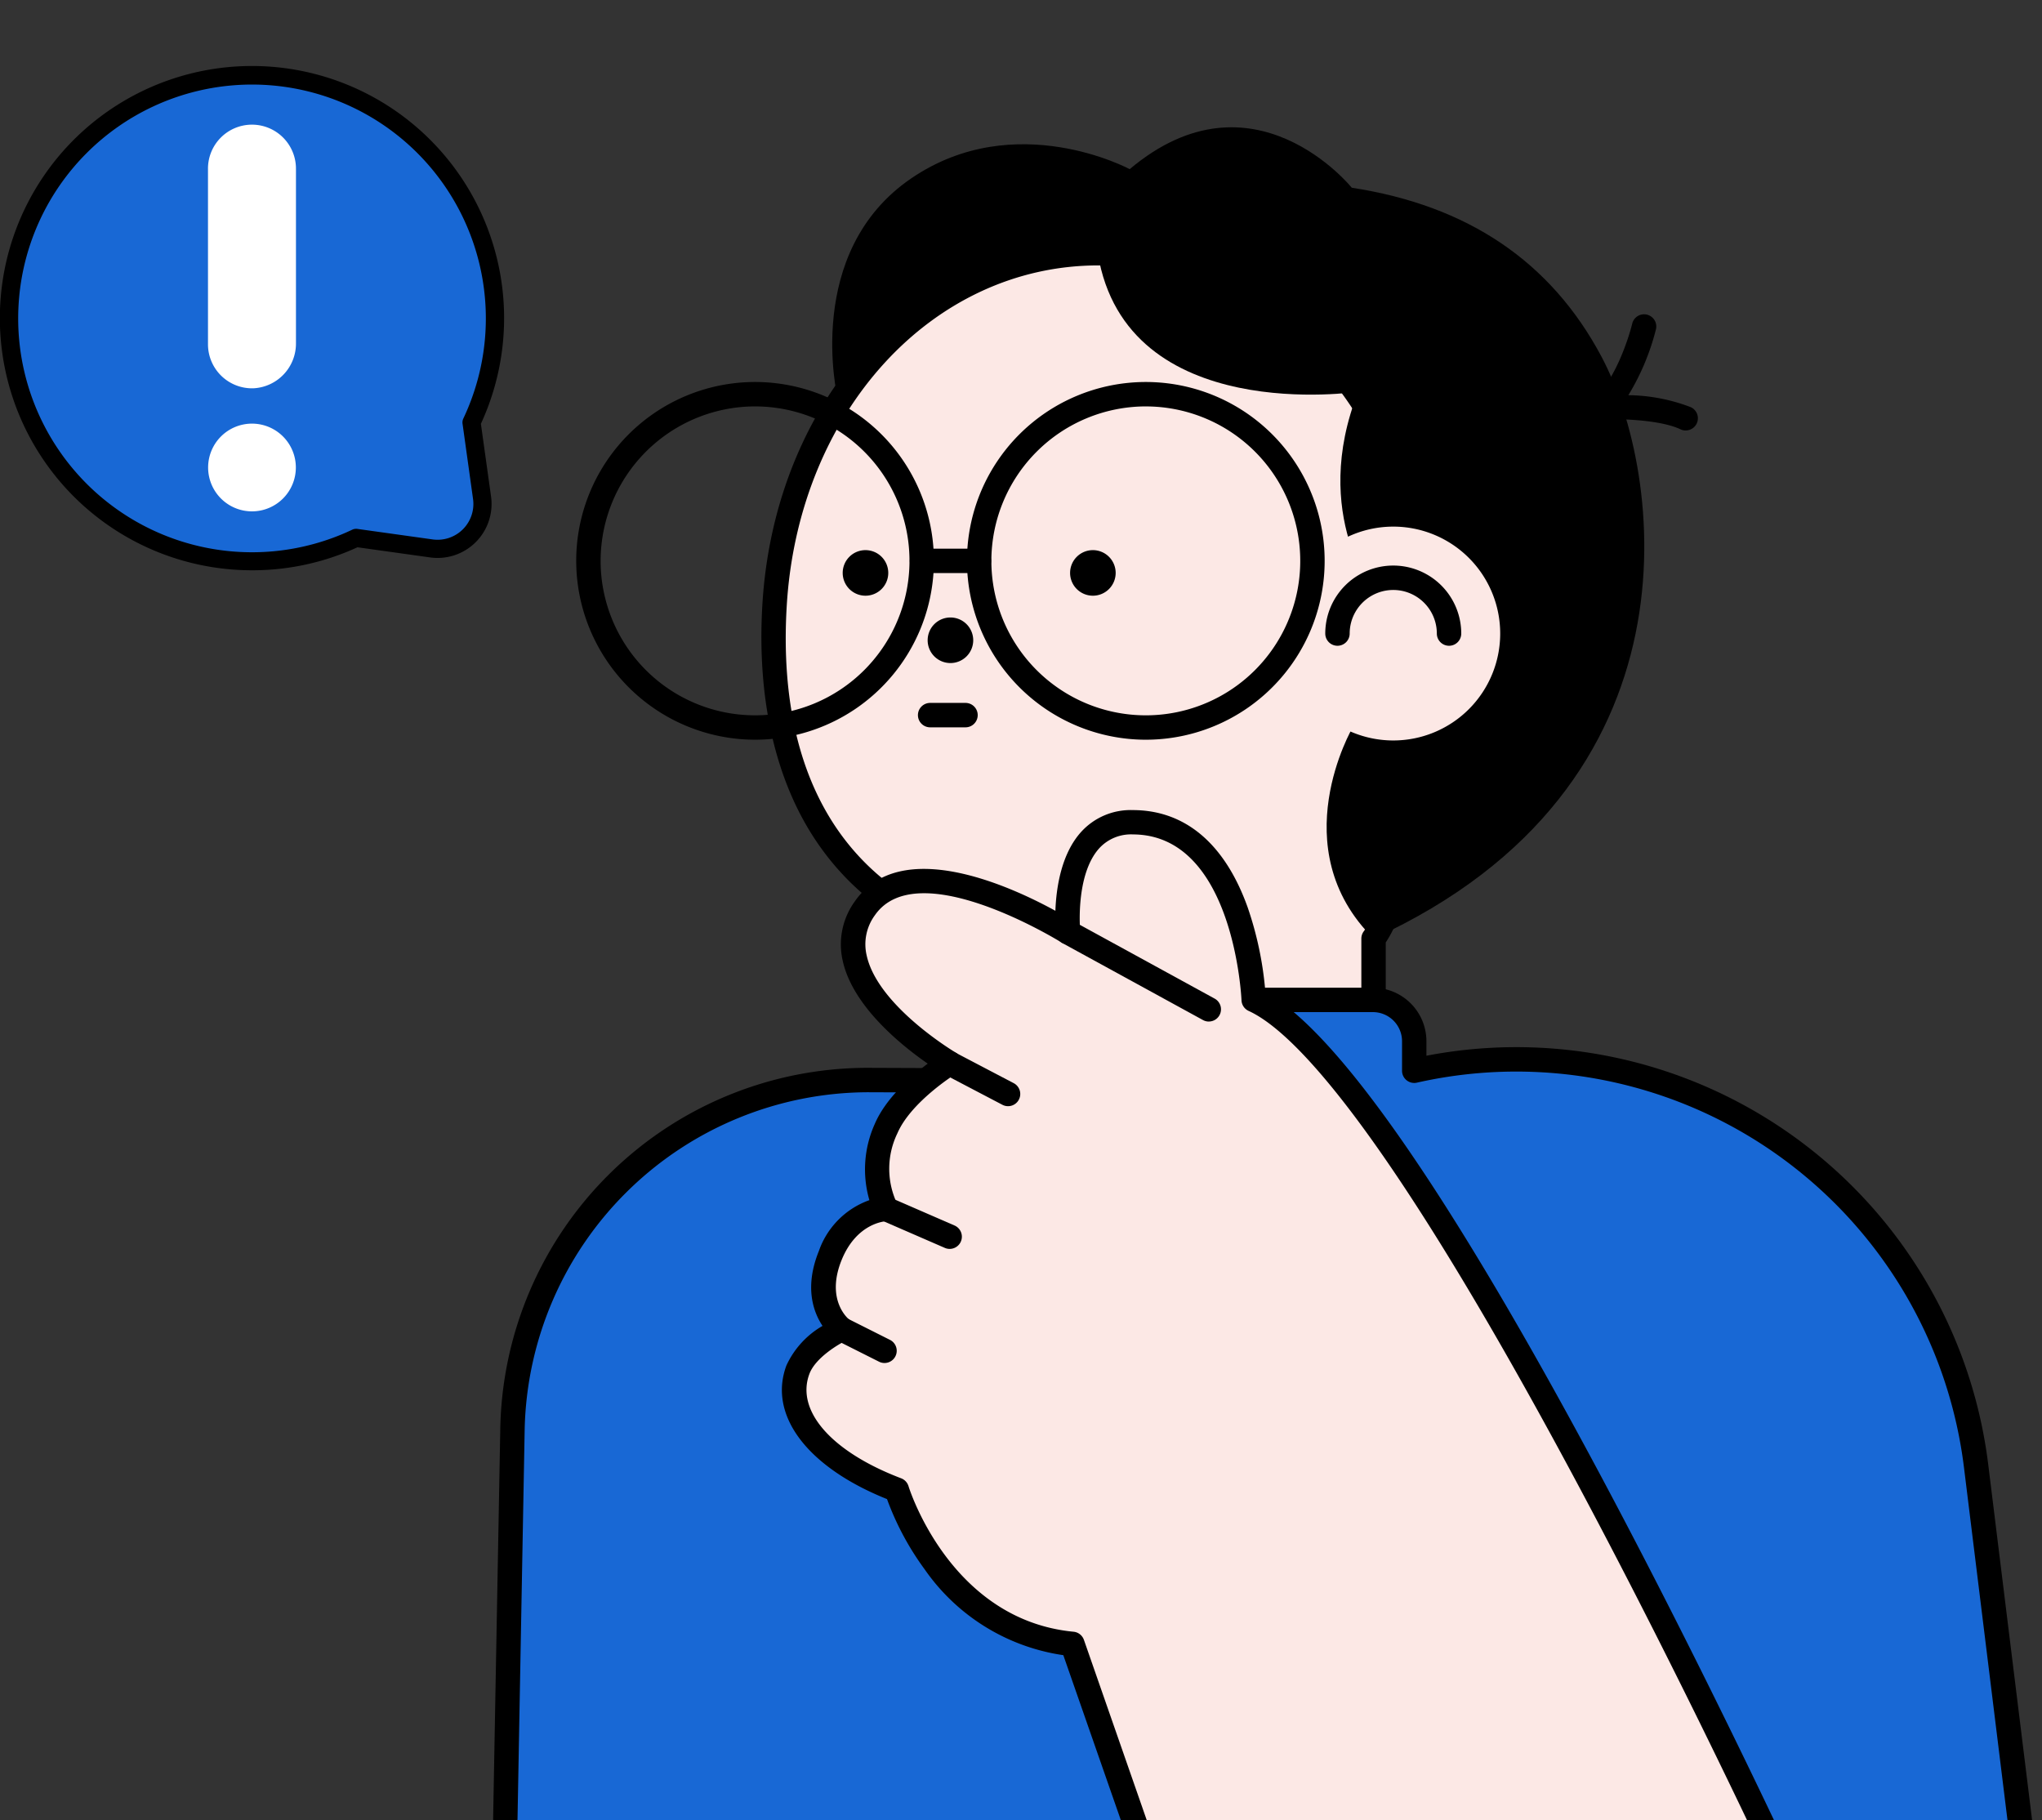
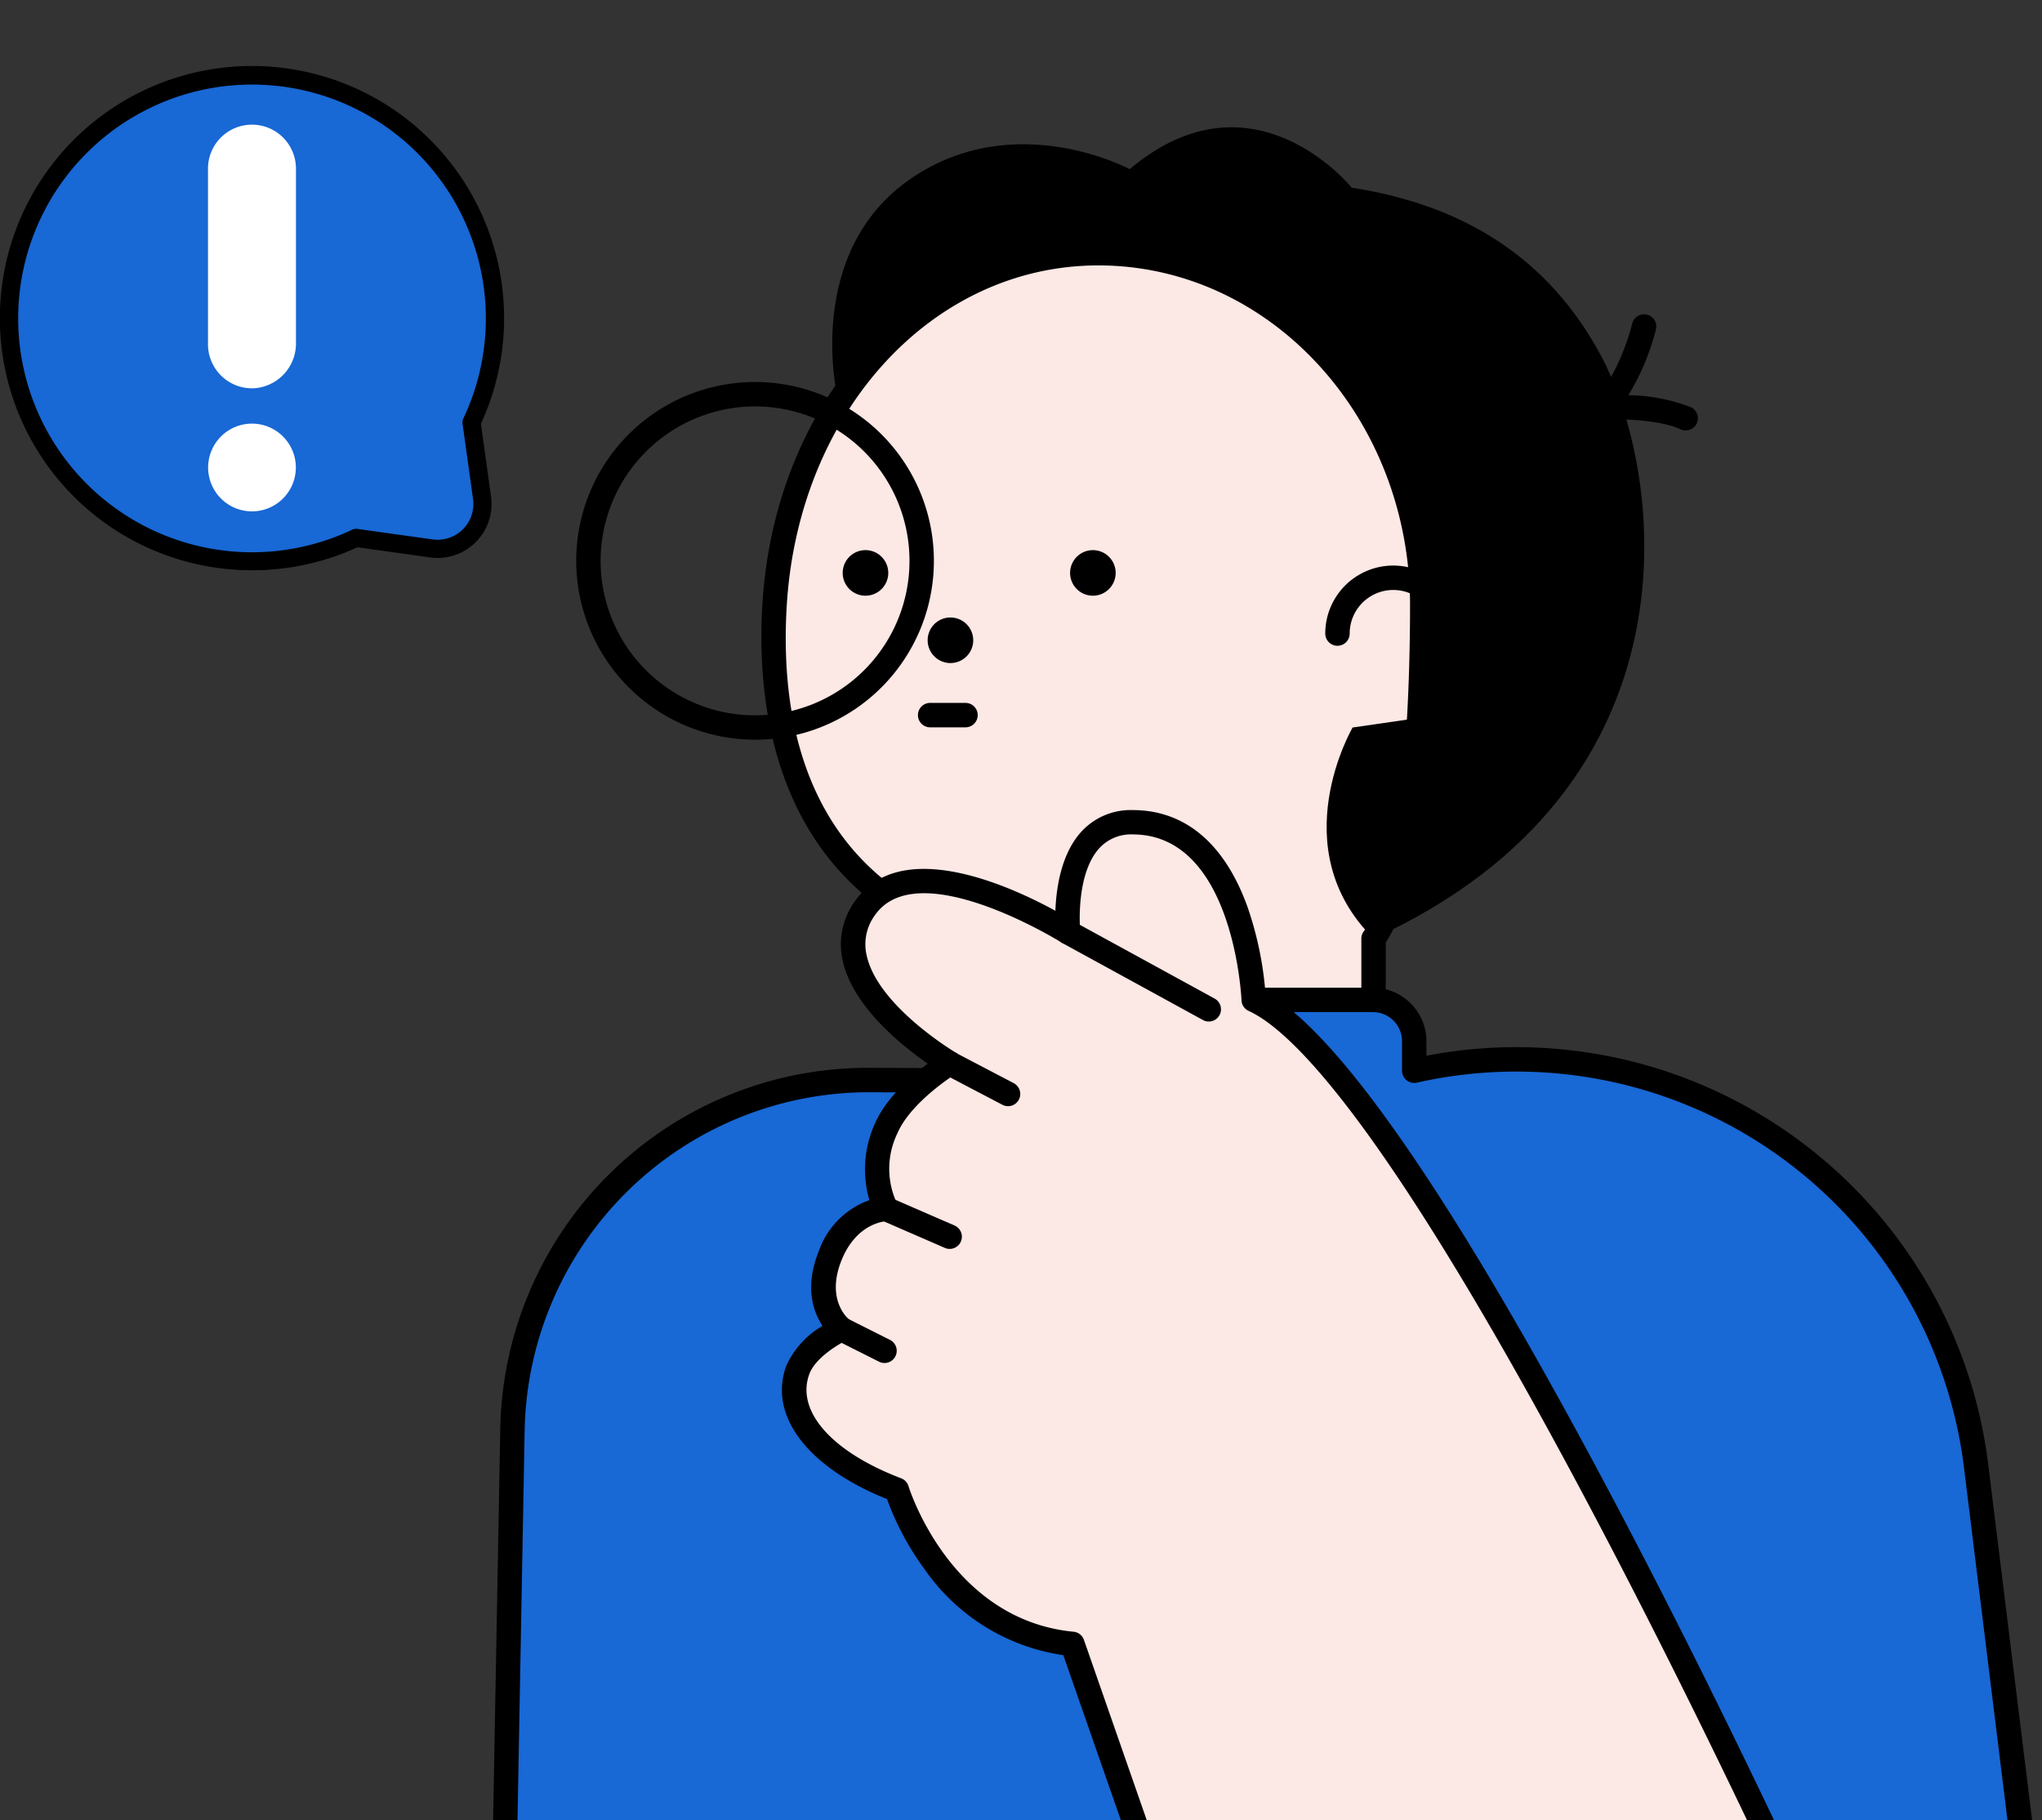
<svg xmlns="http://www.w3.org/2000/svg" width="223.176" height="198.905" viewBox="0 0 223.176 198.905">
  <rect x="0" y="0" width="223.176" height="198.905" fill="#333333" stroke="none" />
  <defs>
    <clipPath id="clip-path">
      <rect id="長方形_6412" data-name="長方形 6412" width="214.205" height="198.905" fill="#fff" stroke="#707070" stroke-width="1" />
    </clipPath>
  </defs>
  <g id="グループ_3623" data-name="グループ 3623" transform="translate(-1624 -913.095)">
    <g id="マスクグループ_69" data-name="マスクグループ 69" transform="translate(1632.971 913.095)" clip-path="url(#clip-path)">
      <g id="グループ_3561" data-name="グループ 3561" transform="translate(44.925 13.912)">
        <g id="グループ_3560" data-name="グループ 3560" transform="translate(0 0)">
          <path id="パス_17043" data-name="パス 17043" d="M71.4,93.354l.862-40.81s-3.793-15.881,8.092-23.956c11.364-7.721,23.843-.983,23.843-.983,13.493-11.371,24.272,2.03,24.272,2.03,12.66,1.94,21.759,8.056,27.294,18.463,6.717,12.627,11.509,46.927-24.917,63.591Z" transform="translate(-34.626 -23.03)" />
          <path id="パス_17044" data-name="パス 17044" d="M97.69,76.34c1.26-21.135,15.847-38.471,35.394-38.471s35.394,17.224,35.394,38.471c0,9.032-.528,29.869-5.321,36.433V131L125.28,130.4V114.229c-20.289-3.144-28.766-18.177-27.59-37.889" transform="translate(-66.932 -24.112)" fill="#fce8e5" />
          <path id="パス_17045" data-name="パス 17045" d="M163.049,132.226a1.334,1.334,0,0,0,1.333-1.334V113.086c4.622-6.972,5.322-26,5.322-36.85,0-21.948-16.476-39.8-36.728-39.8-19.586,0-35.373,17.08-36.725,39.724-.618,10.359,1.447,19.347,5.974,25.988,4.757,6.981,12.024,11.387,21.613,13.109V130.3a1.334,1.334,0,0,0,1.313,1.334l37.876.591h.021M132.976,39.1c18.781,0,34.06,16.659,34.06,37.136,0,8.633-.493,29.388-5.065,35.646a1.336,1.336,0,0,0-.257.787v16.868l-35.209-.55V114.124a1.334,1.334,0,0,0-1.129-1.317c-18.3-2.835-27.7-15.795-26.464-36.492C100.178,55.1,114.822,39.1,132.976,39.1" transform="translate(-66.824 -24.007)" />
          <path id="パス_17046" data-name="パス 17046" d="M96.7,93.654s-7.721,13.186,2.292,23.069l7.019-8.756,1.757-15.916Z" transform="translate(-2.764 -28.062)" />
          <path id="パス_17047" data-name="パス 17047" d="M160.534,75.362a2.49,2.49,0,1,0,2.49-2.49,2.489,2.489,0,0,0-2.49,2.49" transform="translate(-122.329 -26.664)" />
          <path id="パス_17048" data-name="パス 17048" d="M133.726,75.361a2.49,2.49,0,1,0,2.489-2.489,2.49,2.49,0,0,0-2.489,2.489" transform="translate(-70.668 -26.664)" />
          <path id="パス_17049" data-name="パス 17049" d="M150.519,83.3a2.49,2.49,0,1,0,2.489-2.489,2.489,2.489,0,0,0-2.489,2.489" transform="translate(-103.029 -27.243)" />
          <path id="パス_17050" data-name="パス 17050" d="M151.362,93.549h3.792a1.334,1.334,0,1,0,0-2.667h-3.792a1.334,1.334,0,1,0,0,2.667" transform="translate(-103.564 -27.977)" />
-           <path id="パス_17051" data-name="パス 17051" d="M119.378,74.81s-7.312-8.817-1.977-22.293c0,0-25.336,3.837-28.451-15.068,0,0,6.738-9.594,24.037-5.1,23.648,6.141,19.062,40.711,19.062,40.711Z" transform="translate(-22.855 -23.622)" />
-           <path id="パス_17052" data-name="パス 17052" d="M88.4,81.786A11.685,11.685,0,1,0,100.082,70.1,11.685,11.685,0,0,0,88.4,81.786" transform="translate(-1.705 -26.462)" fill="#fce8e5" />
          <path id="パス_17053" data-name="パス 17053" d="M94.319,83.455a1.334,1.334,0,0,0,1.334-1.334,4.763,4.763,0,1,1,9.526,0,1.334,1.334,0,1,0,2.668,0,7.431,7.431,0,0,0-14.862,0,1.334,1.334,0,0,0,1.334,1.334" transform="translate(-2.039 -26.796)" />
-           <path id="パス_17054" data-name="パス 17054" d="M128.635,92.145A19.546,19.546,0,1,0,109.089,72.6a19.568,19.568,0,0,0,19.546,19.546m0-36.424A16.879,16.879,0,1,1,111.756,72.6,16.9,16.9,0,0,1,128.635,55.72" transform="translate(-57.302 -25.219)" />
-           <path id="パス_17055" data-name="パス 17055" d="M149.7,75.364h6.292a1.334,1.334,0,0,0,0-2.667H149.7a1.334,1.334,0,0,0,0,2.667" transform="translate(-102.863 -26.651)" />
          <path id="パス_17056" data-name="パス 17056" d="M174.7,92.145A19.546,19.546,0,1,0,155.154,72.6,19.568,19.568,0,0,0,174.7,92.145m0-36.424A16.879,16.879,0,1,1,157.821,72.6,16.9,16.9,0,0,1,174.7,55.72" transform="translate(-146.074 -25.219)" />
          <path id="パス_17057" data-name="パス 17057" d="M75.543,57.764a1.334,1.334,0,0,0,.569-2.54,19.723,19.723,0,0,0-6.834-1.317A26.068,26.068,0,0,0,72.3,46.679a1.334,1.334,0,0,0-2.594-.62c-.39,1.626-1.9,6.258-4.143,8.13a1.334,1.334,0,0,0,.909,2.358c1.583-.065,6.2,0,8.5,1.09a1.32,1.32,0,0,0,.567.128" transform="translate(54.795 -24.634)" />
          <path id="パス_17058" data-name="パス 17058" d="M140.619,121.463h3.2a1.334,1.334,0,0,0,0-2.667h-3.2a1.334,1.334,0,1,0,0,2.667" transform="translate(-82.271 -30.012)" />
          <path id="パス_17059" data-name="パス 17059" d="M78.575,134.7v-4.291a4.514,4.514,0,0,1,4.513-4.513h37.862a4.513,4.513,0,0,1,4.513,4.513v3.228a50.631,50.631,0,0,1,61.406,43.186l5.869,47.567H25.96l.947-51.617A38.834,38.834,0,0,1,65.878,134.65Z" transform="translate(-24.793 -30.53)" fill="#1868d5" />
          <path id="パス_17060" data-name="パス 17060" d="M192.466,225.617a1.367,1.367,0,0,0,1.326-1.5l-5.869-47.567a51.963,51.963,0,0,0-61.4-44.664V130.3a5.854,5.854,0,0,0-5.847-5.847H82.818a5.854,5.854,0,0,0-5.847,5.847v2.952l-11.359-.043a40.167,40.167,0,0,0-40.31,39.43l-.781,42.593a1.333,1.333,0,1,0,2.666.048l.781-42.592a37.659,37.659,0,0,1,37.493-36.812l12.837.048a1.306,1.306,0,0,0,.947-.389,1.334,1.334,0,0,0,.392-.945V130.3a3.183,3.183,0,0,1,3.18-3.18h37.861a3.183,3.183,0,0,1,3.18,3.18v3.228a1.333,1.333,0,0,0,1.627,1.3,49.3,49.3,0,0,1,59.788,42.048l5.869,47.567a1.334,1.334,0,0,0,1.322,1.171" transform="translate(-24.521 -30.425)" />
          <path id="パス_17061" data-name="パス 17061" d="M163,222.861s-41.307-90.176-59.558-98.505c0,0-.724-19.364-13.185-19.407-8.286-.029-7.1,12.02-7.1,12.02s-16.653-10.612-22.2-2.621c-5.677,8.176,9.265,16.94,9.265,16.94s-5.276,3.23-6.951,7.141a10.2,10.2,0,0,0,.007,8.792s-4.076.055-6.112,5.079c-2.2,5.428,1.24,8.048,1.24,8.048s-3.775,1.756-4.774,4.422c-1.805,4.822,2.387,9.923,10.81,13.127,0,0,4.586,15.439,19.186,16.843l9.8,28.121Z" transform="translate(-20.32 -29.003)" fill="#fce8e5" />
          <path id="パス_17062" data-name="パス 17062" d="M93.32,224.09a1.317,1.317,0,0,0,.439-.075,1.334,1.334,0,0,0,.821-1.7l-9.8-28.121a1.335,1.335,0,0,0-1.132-.888c-13.508-1.3-17.992-15.751-18.036-15.9a1.338,1.338,0,0,0-.8-.865c-7.609-2.893-11.547-7.373-10.035-11.412.657-1.755,3.174-3.252,4.088-3.682a1.334,1.334,0,0,0,.244-2.27c-.094-.075-2.576-2.132-.812-6.487,1.654-4.082,4.776-4.241,4.908-4.246a1.319,1.319,0,0,0,1.137-.678,1.334,1.334,0,0,0-.019-1.33,8.872,8.872,0,0,1,.068-7.592c1.485-3.466,6.374-6.5,6.423-6.529a1.333,1.333,0,0,0-.022-2.286c-.084-.05-8.535-5.075-9.754-10.623A5.359,5.359,0,0,1,61.939,115c4.688-6.75,20.235,2.885,20.39,2.984a1.334,1.334,0,0,0,2.044-1.255c-.006-.059-.557-6.15,2.1-9.061a4.709,4.709,0,0,1,3.674-1.494c11.031.038,11.85,17.944,11.857,18.124a1.334,1.334,0,0,0,.779,1.163c5.017,2.29,15.335,13.134,36,51.792,12.445,23.28,22.8,45.831,22.9,46.056A1.334,1.334,0,1,0,164.1,222.2c-.1-.226-10.488-22.851-22.971-46.2-16.36-30.6-28.638-48.287-36.516-52.595a37.687,37.687,0,0,0-1.947-9.29c-2.482-6.917-6.809-10.584-12.516-10.6a7.3,7.3,0,0,0-5.66,2.371c-2.206,2.425-2.738,6.171-2.827,8.634-4.889-2.681-16.924-8.227-21.918-1.032a8,8,0,0,0-1.323,6.505c1.1,4.989,6.471,9.279,9.289,11.231-1.814,1.361-4.583,3.776-5.784,6.58a12.078,12.078,0,0,0-.593,8.338,9.059,9.059,0,0,0-5.521,5.557c-1.6,3.948-.607,6.67.4,8.184a9.665,9.665,0,0,0-3.945,4.319c-2.033,5.426,2.272,11.118,10.992,14.609a30.8,30.8,0,0,0,4.111,7.671,22.369,22.369,0,0,0,15.158,9.385L92.06,223.2a1.335,1.335,0,0,0,1.26.895" transform="translate(-20.212 -28.898)" />
          <path id="パス_17063" data-name="パス 17063" d="M138.023,127.566a1.334,1.334,0,0,0,.642-2.5l-15.391-8.424a1.334,1.334,0,0,0-1.28,2.34l15.391,8.423a1.324,1.324,0,0,0,.639.164" transform="translate(-59.801 -29.843)" />
          <path id="パス_17064" data-name="パス 17064" d="M165.563,168.294a1.334,1.334,0,0,0,.6-2.525l-4.695-2.36a1.333,1.333,0,0,0-1.2,2.383l4.695,2.36a1.332,1.332,0,0,0,.6.143" transform="translate(-122.787 -33.254)" />
          <path id="パス_17065" data-name="パス 17065" d="M160.131,154.793a1.334,1.334,0,0,0,.532-2.557l-6.943-3.019a1.333,1.333,0,1,0-1.063,2.446l6.943,3.019a1.32,1.32,0,0,0,.531.111" transform="translate(-110.235 -32.222)" />
          <path id="パス_17066" data-name="パス 17066" d="M152.648,137.946a1.334,1.334,0,0,0,.62-2.515l-6.344-3.325a1.334,1.334,0,1,0-1.239,2.362l6.345,3.325a1.323,1.323,0,0,0,.617.153" transform="translate(-96.371 -30.971)" />
        </g>
      </g>
    </g>
    <g id="グループ_3559" data-name="グループ 3559" transform="translate(1624 920.344)">
      <path id="パス_17031" data-name="パス 17031" d="M46.749,9.214a26.548,26.548,0,1,1-37.544,0,26.548,26.548,0,0,1,37.544,0" transform="translate(-0.438 -0.446)" fill="#1868d5" />
      <path id="パス_17032" data-name="パス 17032" d="M3.393,68.107l9.814,1.372a4.907,4.907,0,0,0,5.539-5.539l-1.372-9.813Z" transform="translate(33.939 -16.794)" fill="#1868d5" />
      <path id="パス_17033" data-name="パス 17033" d="M27.576,55.073a27.444,27.444,0,0,0,11.491-2.515l7.942,1.11a5.9,5.9,0,0,0,6.659-6.659l-1.11-7.942A27.555,27.555,0,1,0,27.576,55.073m11.337-4.531a.988.988,0,0,0-.425.1,25.556,25.556,0,1,1,12.15-12.15.992.992,0,0,0-.086.562L51.7,47.283A3.914,3.914,0,0,1,47.283,51.7l-8.233-1.15a1.02,1.02,0,0,0-.137-.01" transform="translate(0 0)" />
      <path id="パス_17034" data-name="パス 17034" d="M42.564,14.15v19a4.893,4.893,0,0,1-4.632,4.933,4.814,4.814,0,0,1-4.984-4.8V14.15a4.808,4.808,0,1,1,9.615,0" transform="translate(-10.217 -2.899)" fill="#fff" />
      <path id="パス_17035" data-name="パス 17035" d="M32.968,61.405a4.794,4.794,0,1,0,4.794-4.794,4.794,4.794,0,0,0-4.794,4.794" transform="translate(-10.222 -17.565)" fill="#fff" />
-       <rect id="長方形_6399" data-name="長方形 6399" width="55.073" height="55.073" transform="translate(0 0)" fill="none" />
    </g>
  </g>
</svg>